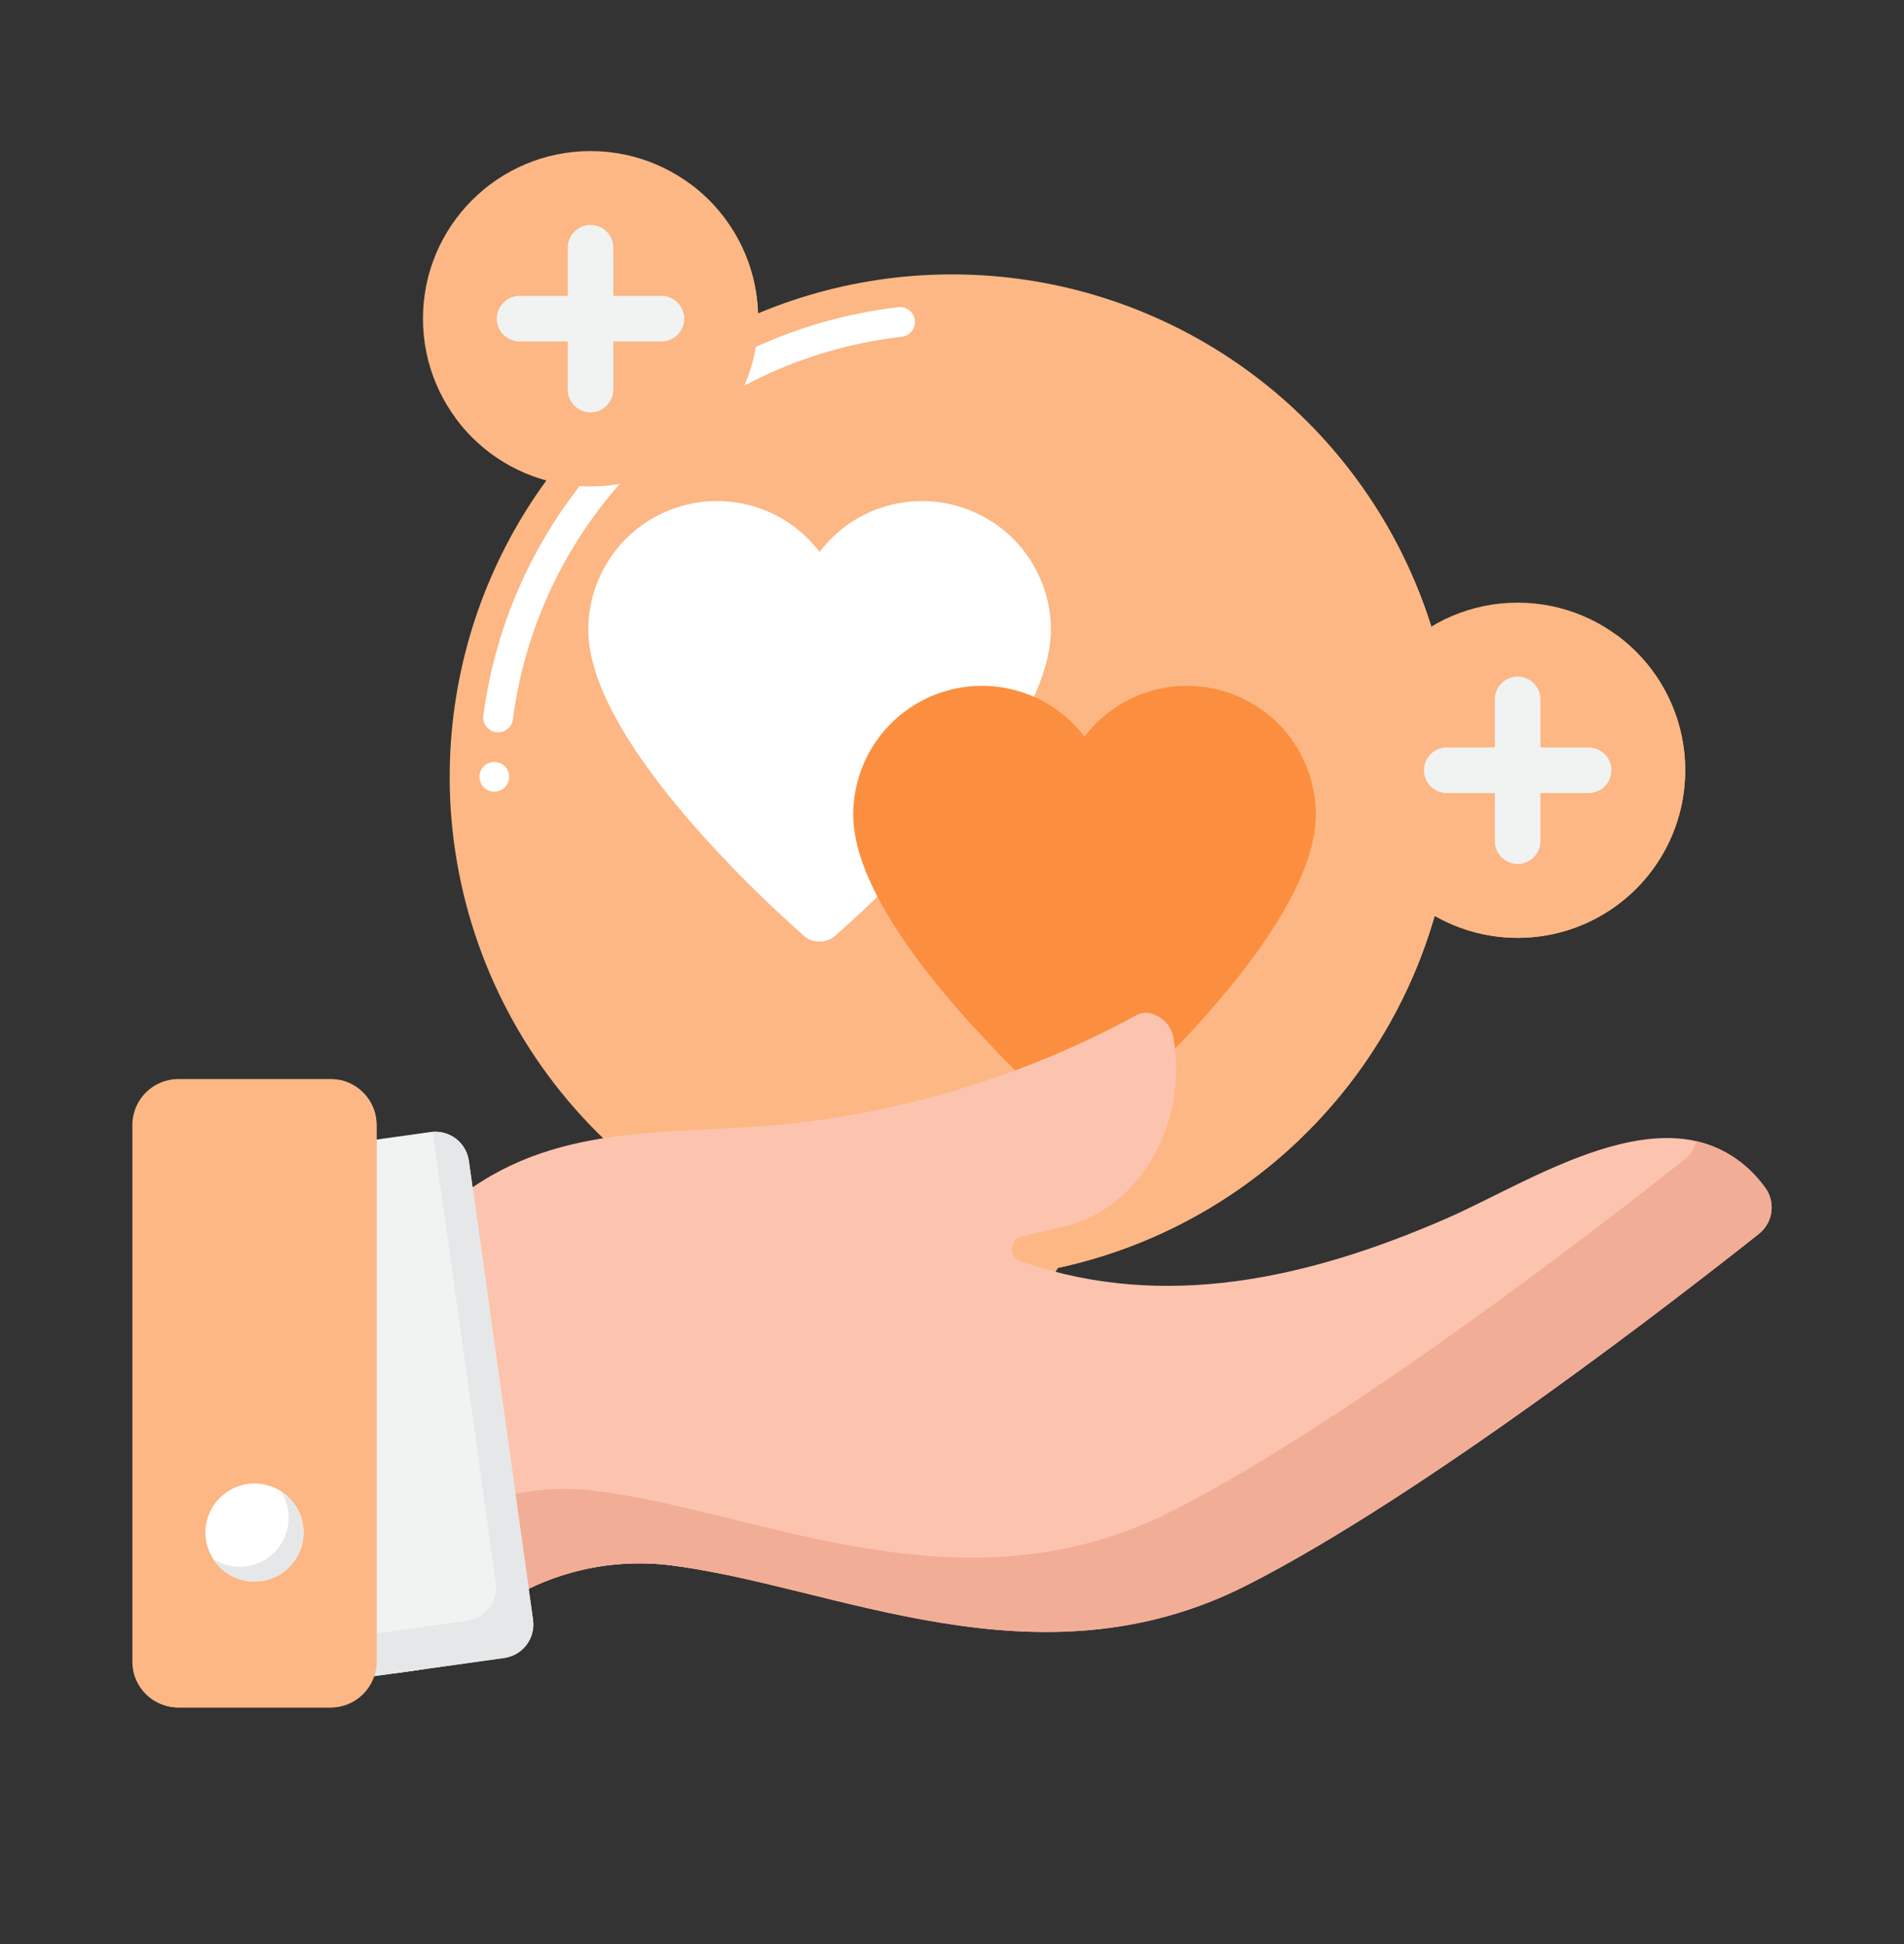
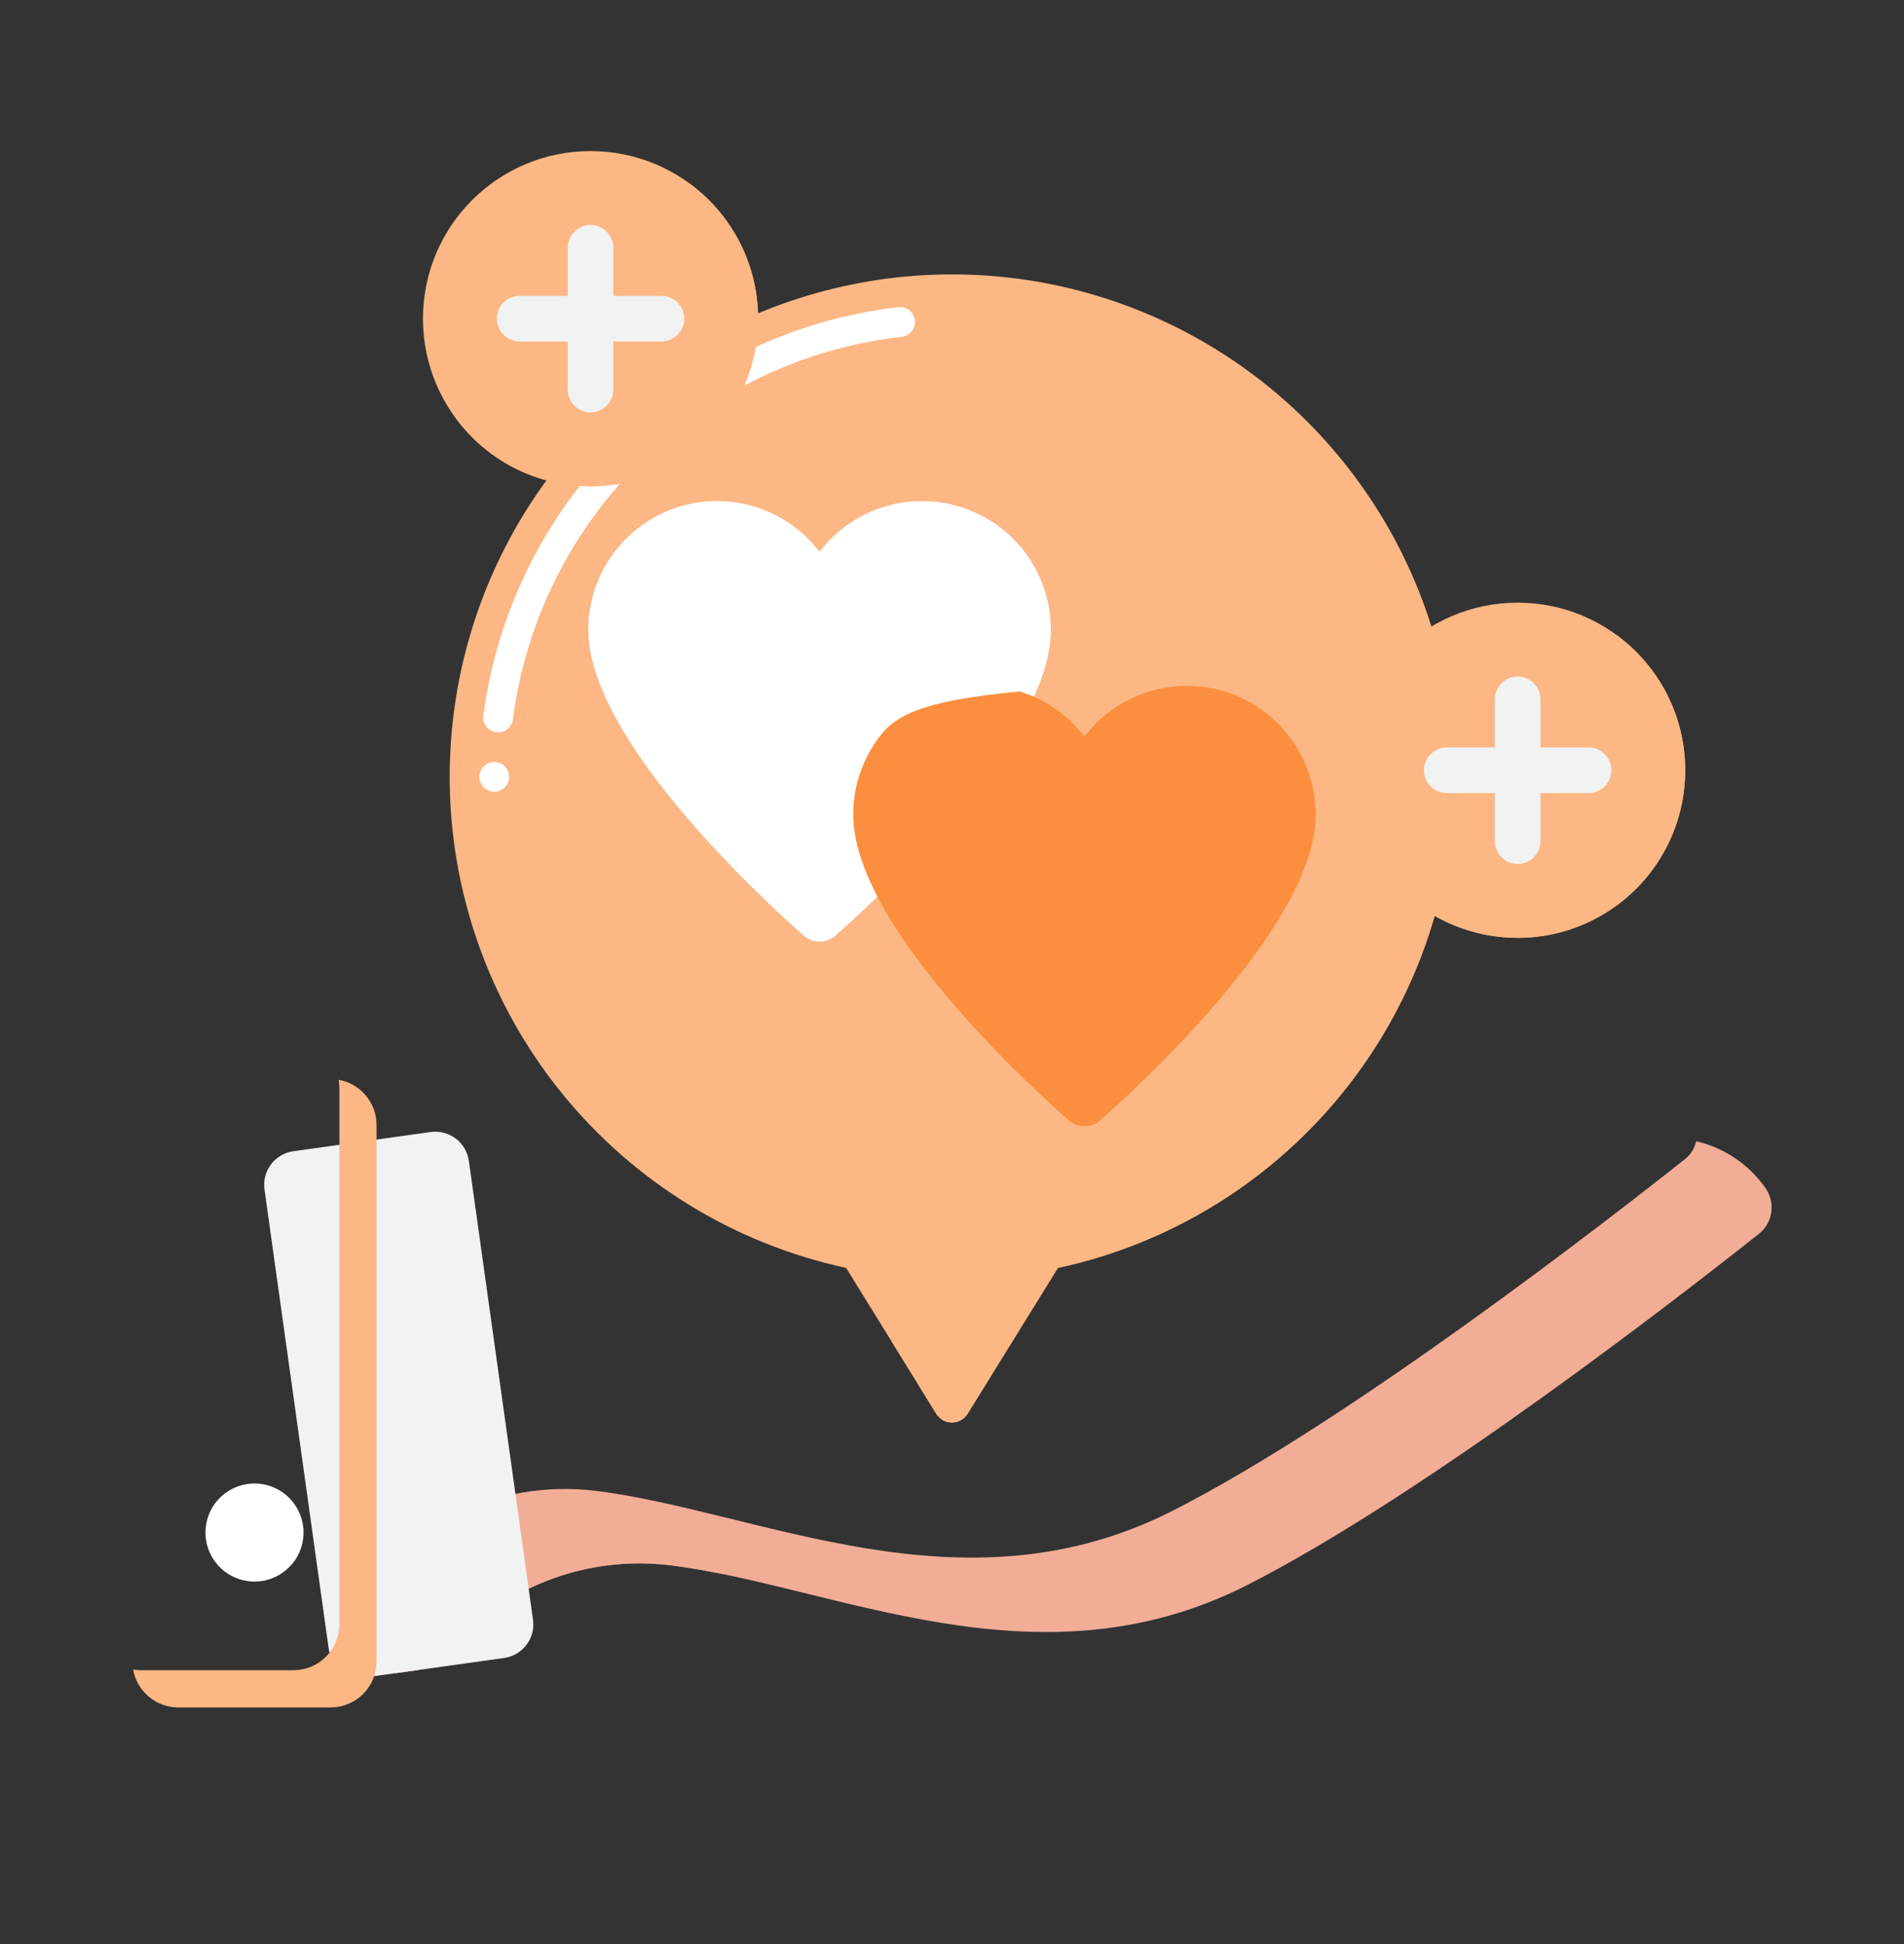
<svg xmlns="http://www.w3.org/2000/svg" width="48" height="49" viewBox="0 0 48 49" fill="none">
  <rect x="0" y="0" width="48" height="49" fill="#333333" stroke="none" />
  <path d="M11.336 19.58C11.337 22.474 12.329 25.281 14.147 27.533C15.966 29.785 18.501 31.347 21.33 31.957L23.606 35.635C23.648 35.702 23.706 35.757 23.774 35.795C23.843 35.833 23.92 35.853 23.999 35.853C24.078 35.853 24.155 35.833 24.224 35.795C24.293 35.757 24.35 35.702 24.392 35.635L26.668 31.957C29.004 31.454 31.151 30.299 32.859 28.627C34.566 26.955 35.766 24.834 36.319 22.509C36.872 20.183 36.756 17.749 35.983 15.487C35.211 13.225 33.814 11.228 31.955 9.726C30.095 8.225 27.848 7.28 25.474 7.002C23.101 6.724 20.696 7.123 18.54 8.154C16.383 9.184 14.562 10.804 13.288 12.826C12.013 14.848 11.337 17.189 11.337 19.58H11.336Z" fill="#FCB784" />
  <path d="M12.461 19.955C12.387 19.955 12.315 19.933 12.253 19.891C12.191 19.85 12.143 19.792 12.115 19.723C12.086 19.655 12.079 19.579 12.093 19.506C12.108 19.434 12.144 19.367 12.196 19.314C12.248 19.262 12.315 19.226 12.388 19.212C12.461 19.197 12.536 19.205 12.605 19.233C12.673 19.262 12.732 19.31 12.773 19.371C12.814 19.433 12.836 19.505 12.836 19.58C12.836 19.679 12.796 19.774 12.726 19.844C12.656 19.915 12.56 19.954 12.461 19.955ZM12.559 18.458C12.542 18.459 12.526 18.458 12.51 18.456C12.461 18.45 12.414 18.434 12.371 18.409C12.328 18.384 12.29 18.351 12.261 18.312C12.23 18.273 12.208 18.229 12.195 18.181C12.182 18.133 12.179 18.084 12.186 18.035C12.534 15.399 13.753 12.955 15.648 11.091C17.544 9.227 20.007 8.048 22.648 7.743C22.747 7.731 22.846 7.76 22.924 7.822C23.003 7.883 23.053 7.974 23.064 8.073C23.076 8.172 23.047 8.271 22.985 8.349C22.924 8.427 22.833 8.478 22.734 8.489C20.258 8.77 17.947 9.873 16.17 11.62C14.393 13.368 13.252 15.66 12.93 18.132C12.918 18.222 12.874 18.305 12.806 18.365C12.737 18.425 12.65 18.458 12.559 18.458Z" fill="white" />
  <path d="M36.312 16.627C35.661 13.923 34.136 11.51 31.972 9.763C33.333 11.443 34.24 13.444 34.606 15.574C34.973 17.705 34.788 19.893 34.067 21.932C33.347 23.97 32.116 25.79 30.492 27.216C28.868 28.643 26.905 29.63 24.791 30.082L22.515 33.76C22.503 33.777 22.489 33.794 22.475 33.809L23.605 35.635C23.646 35.701 23.704 35.757 23.773 35.795C23.841 35.833 23.919 35.853 23.997 35.853C24.076 35.853 24.153 35.833 24.222 35.795C24.291 35.757 24.349 35.701 24.39 35.635L26.666 31.957C28.316 31.602 29.878 30.92 31.26 29.953C32.642 28.985 33.817 27.751 34.716 26.322C35.615 24.894 36.219 23.301 36.493 21.636C36.767 19.971 36.705 18.268 36.312 16.627Z" fill="#FCB784" />
  <path d="M36.312 16.627C35.716 14.145 34.38 11.903 32.482 10.198C33.965 11.846 34.989 13.856 35.45 16.025C35.912 18.194 35.795 20.447 35.111 22.556C34.426 24.666 33.2 26.558 31.553 28.044C29.907 29.529 27.898 30.556 25.73 31.02L23.454 34.697C23.421 34.751 23.377 34.797 23.325 34.832C23.274 34.868 23.215 34.893 23.154 34.905L23.605 35.635C23.647 35.702 23.705 35.757 23.773 35.795C23.842 35.834 23.92 35.854 23.998 35.854C24.077 35.854 24.154 35.834 24.223 35.795C24.292 35.757 24.35 35.702 24.391 35.635L26.667 31.957C28.317 31.602 29.878 30.92 31.261 29.953C32.643 28.985 33.818 27.751 34.716 26.322C35.615 24.894 36.219 23.301 36.493 21.636C36.767 19.971 36.705 18.268 36.312 16.627Z" fill="#FCB784" />
  <path d="M23.245 12.629C22.744 12.629 22.251 12.744 21.802 12.966C21.354 13.189 20.963 13.512 20.661 13.911C20.25 13.37 19.68 12.971 19.03 12.772C18.381 12.572 17.685 12.581 17.041 12.798C16.397 13.015 15.837 13.428 15.441 13.98C15.044 14.532 14.831 15.194 14.831 15.874C14.831 18.547 18.936 22.404 20.256 23.576C20.367 23.675 20.511 23.729 20.66 23.729C20.809 23.729 20.953 23.675 21.064 23.576C22.385 22.404 26.489 18.547 26.489 15.874C26.489 15.013 26.147 14.188 25.539 13.58C24.93 12.971 24.105 12.629 23.245 12.629Z" fill="white" />
  <path d="M25.021 13.16C25.368 13.688 25.553 14.305 25.552 14.936C25.552 17.609 21.448 21.466 20.127 22.638C20.016 22.737 19.872 22.792 19.723 22.792C19.574 22.792 19.43 22.737 19.319 22.638C19.075 22.422 18.738 22.115 18.35 21.742C19.12 22.544 19.832 23.199 20.257 23.576C20.368 23.674 20.512 23.729 20.661 23.729C20.81 23.729 20.953 23.674 21.065 23.576C22.385 22.404 26.489 18.547 26.489 15.874C26.49 15.335 26.355 14.805 26.099 14.331C25.843 13.857 25.472 13.455 25.021 13.16Z" fill="white" />
-   <path d="M29.923 17.286C29.422 17.286 28.929 17.401 28.48 17.624C28.032 17.846 27.642 18.169 27.339 18.568C26.928 18.027 26.358 17.629 25.708 17.429C25.059 17.23 24.363 17.239 23.719 17.456C23.076 17.673 22.516 18.086 22.12 18.638C21.723 19.19 21.51 19.852 21.51 20.531C21.51 23.204 25.615 27.061 26.935 28.233C27.047 28.332 27.19 28.387 27.339 28.387C27.488 28.387 27.632 28.332 27.743 28.233C29.064 27.061 33.168 23.204 33.168 20.531C33.168 19.671 32.826 18.845 32.218 18.237C31.609 17.628 30.784 17.286 29.923 17.286Z" fill="#FB8F3F" />
-   <path d="M31.7 17.817C32.047 18.345 32.231 18.962 32.231 19.594C32.231 22.266 28.126 26.124 26.806 27.296C26.695 27.394 26.551 27.449 26.402 27.449C26.253 27.449 26.109 27.394 25.998 27.296C25.754 27.08 25.417 26.773 25.028 26.399C25.799 27.202 26.511 27.856 26.935 28.233C27.047 28.332 27.191 28.386 27.339 28.386C27.488 28.386 27.632 28.332 27.743 28.233C29.064 27.061 33.168 23.204 33.168 20.531C33.168 19.992 33.034 19.462 32.778 18.988C32.521 18.514 32.151 18.112 31.7 17.817Z" fill="#FB8F3F" />
-   <path d="M44.366 31.08C42.465 32.588 35.917 37.68 31.431 39.957C26.13 42.647 21.021 39.957 16.869 39.448C15.656 39.306 14.427 39.512 13.327 40.045C12.289 40.551 11.353 41.243 10.566 42.088L10.536 42.094L9.971 42.173V31.887C10.481 31.11 11.142 30.444 11.914 29.928C14.432 28.194 17.404 28.648 20.274 28.28C22.937 27.95 25.524 27.168 27.924 25.968C28.097 25.88 28.267 25.792 28.438 25.7C28.507 25.664 28.577 25.627 28.644 25.589C28.681 25.57 28.719 25.555 28.759 25.544C28.761 25.544 28.762 25.543 28.764 25.543C28.814 25.529 28.865 25.523 28.916 25.526C29.088 25.546 29.248 25.624 29.37 25.747C29.492 25.869 29.569 26.029 29.589 26.201C29.627 26.429 29.647 26.659 29.649 26.891C29.649 26.913 29.649 26.936 29.651 26.958C29.646 28.854 28.474 30.541 26.782 30.929L25.761 31.162C25.692 31.178 25.63 31.216 25.585 31.271C25.54 31.325 25.514 31.392 25.51 31.463C25.506 31.534 25.526 31.603 25.565 31.662C25.605 31.721 25.662 31.765 25.729 31.788L25.796 31.811C29.359 33.041 32.981 32.229 36.456 30.716C38.752 29.716 42.427 27.168 44.499 29.932C44.626 30.105 44.682 30.319 44.658 30.532C44.633 30.745 44.529 30.941 44.366 31.08Z" fill="#FCC4AE" />
+   <path d="M29.923 17.286C29.422 17.286 28.929 17.401 28.48 17.624C28.032 17.846 27.642 18.169 27.339 18.568C26.928 18.027 26.358 17.629 25.708 17.429C23.076 17.673 22.516 18.086 22.12 18.638C21.723 19.19 21.51 19.852 21.51 20.531C21.51 23.204 25.615 27.061 26.935 28.233C27.047 28.332 27.19 28.387 27.339 28.387C27.488 28.387 27.632 28.332 27.743 28.233C29.064 27.061 33.168 23.204 33.168 20.531C33.168 19.671 32.826 18.845 32.218 18.237C31.609 17.628 30.784 17.286 29.923 17.286Z" fill="#FB8F3F" />
  <path d="M15.411 39.116C14.197 38.973 12.969 39.18 11.869 39.712C11.186 40.039 10.548 40.453 9.971 40.943V42.172L10.536 42.094L10.566 42.088C11.353 41.243 12.289 40.55 13.327 40.044C14.427 39.512 15.656 39.305 16.869 39.448C17.325 39.504 17.793 39.587 18.27 39.685C17.329 39.441 16.374 39.251 15.411 39.116Z" fill="#F2AD97" />
  <path d="M44.499 29.933C44.083 29.343 43.464 28.927 42.76 28.766C42.723 28.938 42.628 29.093 42.491 29.205C40.59 30.713 34.042 35.805 29.556 38.082C24.255 40.772 19.146 38.082 14.994 37.573C13.781 37.431 12.552 37.637 11.452 38.17C10.929 38.419 10.433 38.721 9.971 39.071V42.173L10.536 42.094L10.566 42.088C11.353 41.243 12.289 40.551 13.327 40.045C14.427 39.512 15.656 39.306 16.869 39.448C21.021 39.957 26.13 42.647 31.431 39.957C35.917 37.68 42.465 32.588 44.366 31.08C44.529 30.941 44.633 30.745 44.657 30.533C44.682 30.32 44.626 30.106 44.499 29.933Z" fill="#F2AD97" />
  <path d="M12.711 41.789L10.566 42.089L10.536 42.093L9.972 42.172L9.248 42.273C9.137 42.289 9.024 42.282 8.916 42.254C8.807 42.226 8.705 42.177 8.616 42.109C8.527 42.041 8.451 41.957 8.395 41.86C8.338 41.764 8.301 41.657 8.285 41.546L6.668 29.98C6.652 29.869 6.659 29.756 6.687 29.648C6.715 29.539 6.764 29.437 6.832 29.348C6.899 29.258 6.983 29.183 7.08 29.127C7.176 29.07 7.283 29.032 7.394 29.017L10.857 28.532C11.081 28.502 11.308 28.561 11.489 28.697C11.669 28.834 11.788 29.036 11.82 29.259L11.914 29.929L13.114 38.512L13.328 40.044L13.437 40.827C13.469 41.05 13.41 41.278 13.273 41.458C13.137 41.638 12.935 41.757 12.711 41.789Z" fill="#F1F2F2" />
-   <path d="M13.438 40.827L13.328 40.045L13.114 38.513L11.914 29.929L11.82 29.26C11.79 29.045 11.68 28.85 11.511 28.715C11.342 28.579 11.128 28.513 10.912 28.53L10.976 28.992L12.176 37.575L12.39 39.107L12.499 39.89C12.531 40.114 12.472 40.341 12.335 40.521C12.199 40.701 11.997 40.82 11.773 40.852L9.628 41.151L9.598 41.156L9.034 41.235L8.31 41.336C8.291 41.339 8.274 41.336 8.256 41.338L8.285 41.546C8.3 41.657 8.337 41.764 8.394 41.861C8.451 41.957 8.526 42.042 8.616 42.109C8.705 42.177 8.807 42.226 8.915 42.254C9.024 42.282 9.137 42.289 9.247 42.273L9.971 42.173L10.535 42.093L10.565 42.089L12.711 41.789C12.935 41.758 13.137 41.639 13.273 41.459C13.41 41.278 13.469 41.051 13.438 40.827Z" fill="#E6E7E8" />
-   <path d="M4.495 43.036H8.336C8.975 43.036 9.493 42.517 9.493 41.878L9.493 28.355C9.493 27.716 8.975 27.198 8.336 27.198H4.495C3.856 27.198 3.337 27.716 3.337 28.355L3.337 41.878C3.337 42.517 3.856 43.036 4.495 43.036Z" fill="#FCB784" />
  <path d="M8.537 27.216C8.549 27.283 8.555 27.35 8.556 27.418V40.941C8.556 41.248 8.434 41.542 8.217 41.759C8 41.976 7.705 42.098 7.398 42.098H3.558C3.49 42.098 3.422 42.092 3.356 42.08C3.403 42.347 3.543 42.59 3.752 42.765C3.96 42.94 4.223 43.036 4.495 43.036H8.336C8.643 43.036 8.937 42.914 9.154 42.697C9.371 42.48 9.493 42.185 9.493 41.878V28.355C9.493 28.083 9.397 27.82 9.222 27.612C9.047 27.404 8.805 27.264 8.537 27.216Z" fill="#FCB784" />
  <path d="M7.619 38.911C7.775 38.247 7.364 37.581 6.7 37.425C6.035 37.268 5.37 37.679 5.213 38.343C5.056 39.008 5.467 39.673 6.132 39.83C6.796 39.987 7.462 39.576 7.619 38.911Z" fill="white" />
-   <path d="M7.081 37.587C7.233 37.825 7.3 38.107 7.27 38.387C7.24 38.667 7.115 38.929 6.915 39.128C6.716 39.327 6.454 39.453 6.174 39.483C5.894 39.513 5.612 39.446 5.375 39.294C5.474 39.449 5.607 39.581 5.764 39.678C5.921 39.775 6.098 39.836 6.282 39.856C6.465 39.876 6.651 39.854 6.825 39.793C7 39.732 7.158 39.632 7.288 39.501C7.419 39.371 7.519 39.212 7.58 39.038C7.641 38.864 7.663 38.678 7.643 38.495C7.623 38.311 7.562 38.134 7.465 37.977C7.368 37.82 7.236 37.687 7.081 37.587Z" fill="#E6E7E8" />
  <path d="M38.26 23.638C40.593 23.638 42.484 21.747 42.484 19.414C42.484 17.081 40.593 15.19 38.26 15.19C35.927 15.19 34.036 17.081 34.036 19.414C34.036 21.747 35.927 23.638 38.26 23.638Z" fill="#FCB784" />
  <path d="M40.741 15.997C41.332 16.81 41.613 17.808 41.534 18.81C41.455 19.812 41.021 20.754 40.31 21.465C39.599 22.175 38.658 22.609 37.656 22.689C36.653 22.767 35.656 22.486 34.842 21.895C35.201 22.39 35.662 22.801 36.195 23.099C36.728 23.398 37.319 23.578 37.928 23.626C38.537 23.674 39.149 23.59 39.722 23.378C40.295 23.167 40.816 22.834 41.248 22.402C41.679 21.97 42.013 21.45 42.224 20.877C42.435 20.303 42.52 19.691 42.471 19.082C42.423 18.474 42.243 17.882 41.945 17.35C41.646 16.817 41.235 16.355 40.741 15.997Z" fill="#FCB784" />
  <path d="M40.047 18.839H38.835V17.628C38.835 17.476 38.774 17.329 38.667 17.222C38.559 17.114 38.413 17.053 38.26 17.053C38.108 17.053 37.961 17.114 37.854 17.222C37.746 17.329 37.685 17.476 37.685 17.628V18.839H36.473C36.32 18.839 36.174 18.9 36.066 19.008C35.959 19.116 35.898 19.262 35.898 19.414C35.898 19.567 35.959 19.713 36.066 19.821C36.174 19.928 36.32 19.989 36.473 19.989H37.685V21.201C37.685 21.354 37.746 21.5 37.854 21.608C37.961 21.716 38.108 21.776 38.26 21.776C38.413 21.776 38.559 21.716 38.667 21.608C38.774 21.5 38.835 21.354 38.835 21.201V19.989H40.047C40.2 19.989 40.346 19.928 40.454 19.821C40.562 19.713 40.622 19.567 40.622 19.414C40.622 19.262 40.562 19.116 40.454 19.008C40.346 18.9 40.2 18.839 40.047 18.839Z" fill="#F1F2F2" />
  <path d="M14.887 12.257C17.221 12.257 19.112 10.365 19.112 8.032C19.112 5.699 17.221 3.808 14.887 3.808C12.555 3.808 10.663 5.699 10.663 8.032C10.663 10.365 12.555 12.257 14.887 12.257Z" fill="#FCB784" />
  <path d="M17.368 4.614C17.959 5.428 18.24 6.425 18.161 7.428C18.082 8.43 17.648 9.371 16.937 10.082C16.226 10.793 15.285 11.227 14.283 11.306C13.281 11.385 12.283 11.104 11.47 10.513C11.828 11.008 12.29 11.418 12.822 11.717C13.355 12.016 13.947 12.195 14.555 12.243C15.164 12.291 15.776 12.207 16.349 11.996C16.922 11.784 17.443 11.451 17.875 11.02C18.307 10.588 18.64 10.067 18.851 9.494C19.062 8.921 19.147 8.309 19.099 7.7C19.05 7.091 18.871 6.5 18.572 5.967C18.273 5.435 17.863 4.973 17.368 4.614Z" fill="#FCB784" />
  <path d="M16.675 7.457H15.462V6.245C15.462 6.093 15.402 5.947 15.294 5.839C15.186 5.731 15.04 5.67 14.887 5.67C14.735 5.67 14.589 5.731 14.481 5.839C14.373 5.947 14.313 6.093 14.313 6.245V7.457H13.1C12.948 7.457 12.802 7.518 12.694 7.626C12.586 7.734 12.525 7.88 12.525 8.032C12.525 8.185 12.586 8.331 12.694 8.439C12.802 8.547 12.948 8.607 13.1 8.607H14.313V9.82C14.313 9.972 14.373 10.118 14.481 10.226C14.589 10.334 14.735 10.395 14.887 10.395C15.04 10.395 15.186 10.334 15.294 10.226C15.402 10.118 15.462 9.972 15.462 9.82V8.607H16.675C16.827 8.607 16.974 8.547 17.081 8.439C17.189 8.331 17.25 8.185 17.25 8.032C17.25 7.88 17.189 7.734 17.081 7.626C16.974 7.518 16.827 7.457 16.675 7.457Z" fill="#F1F2F2" />
</svg>